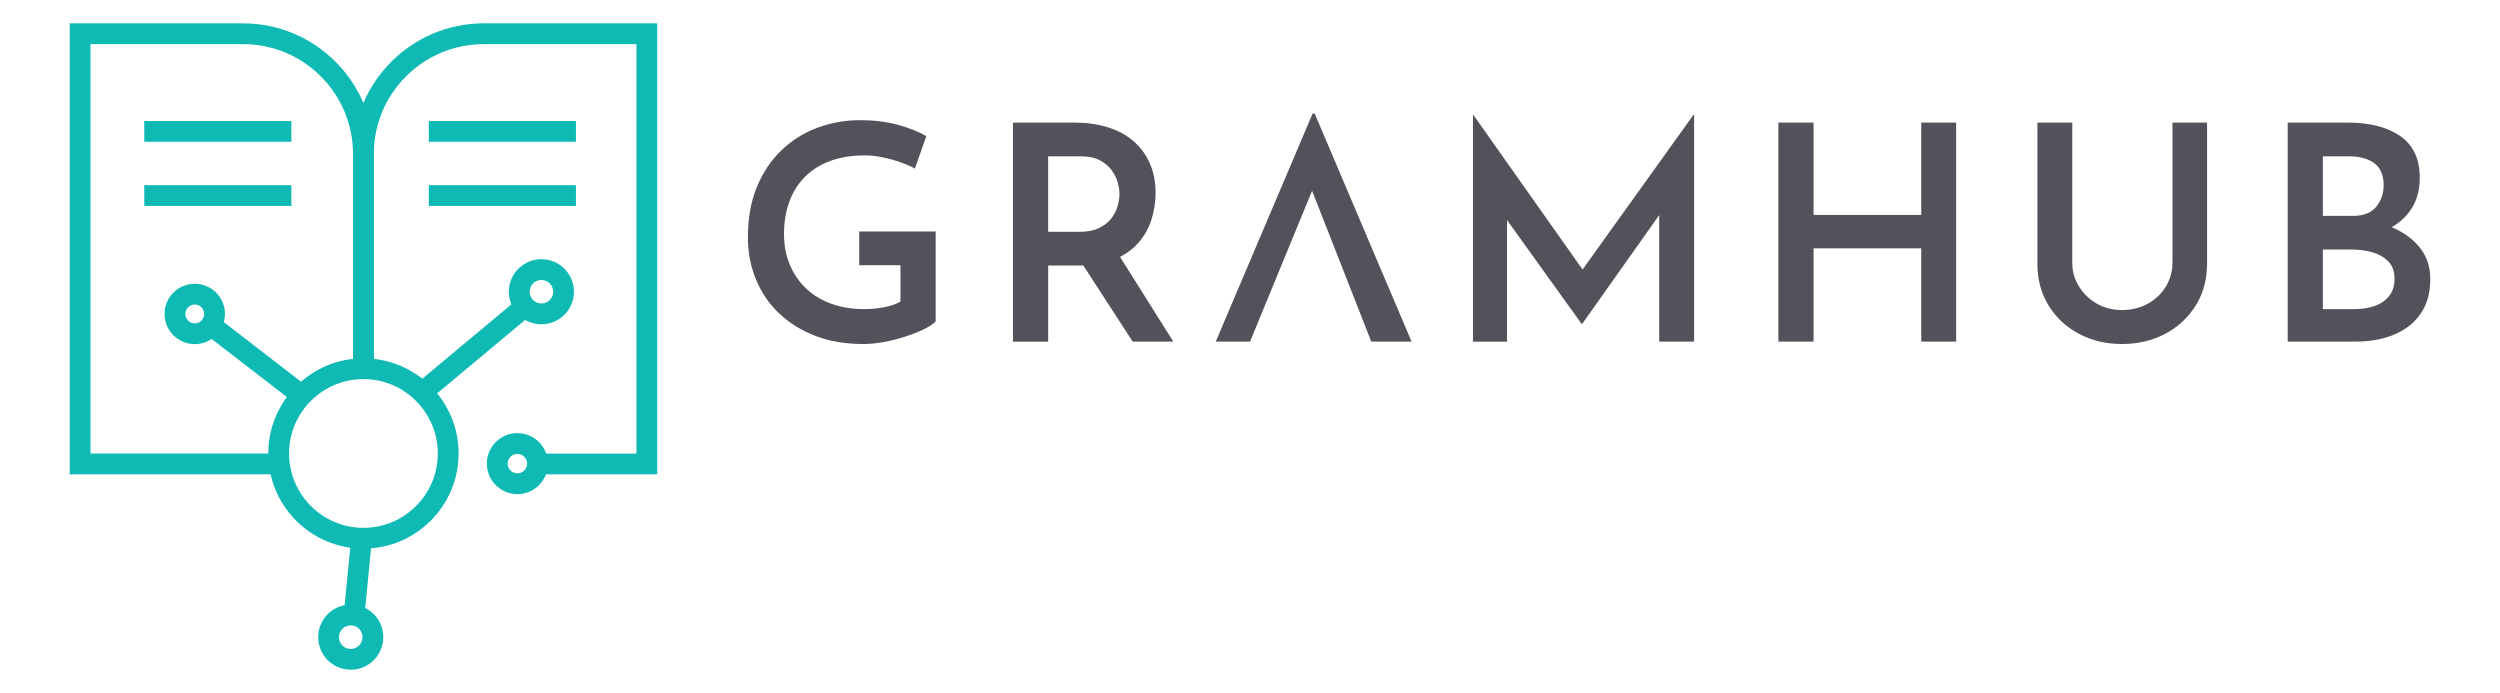
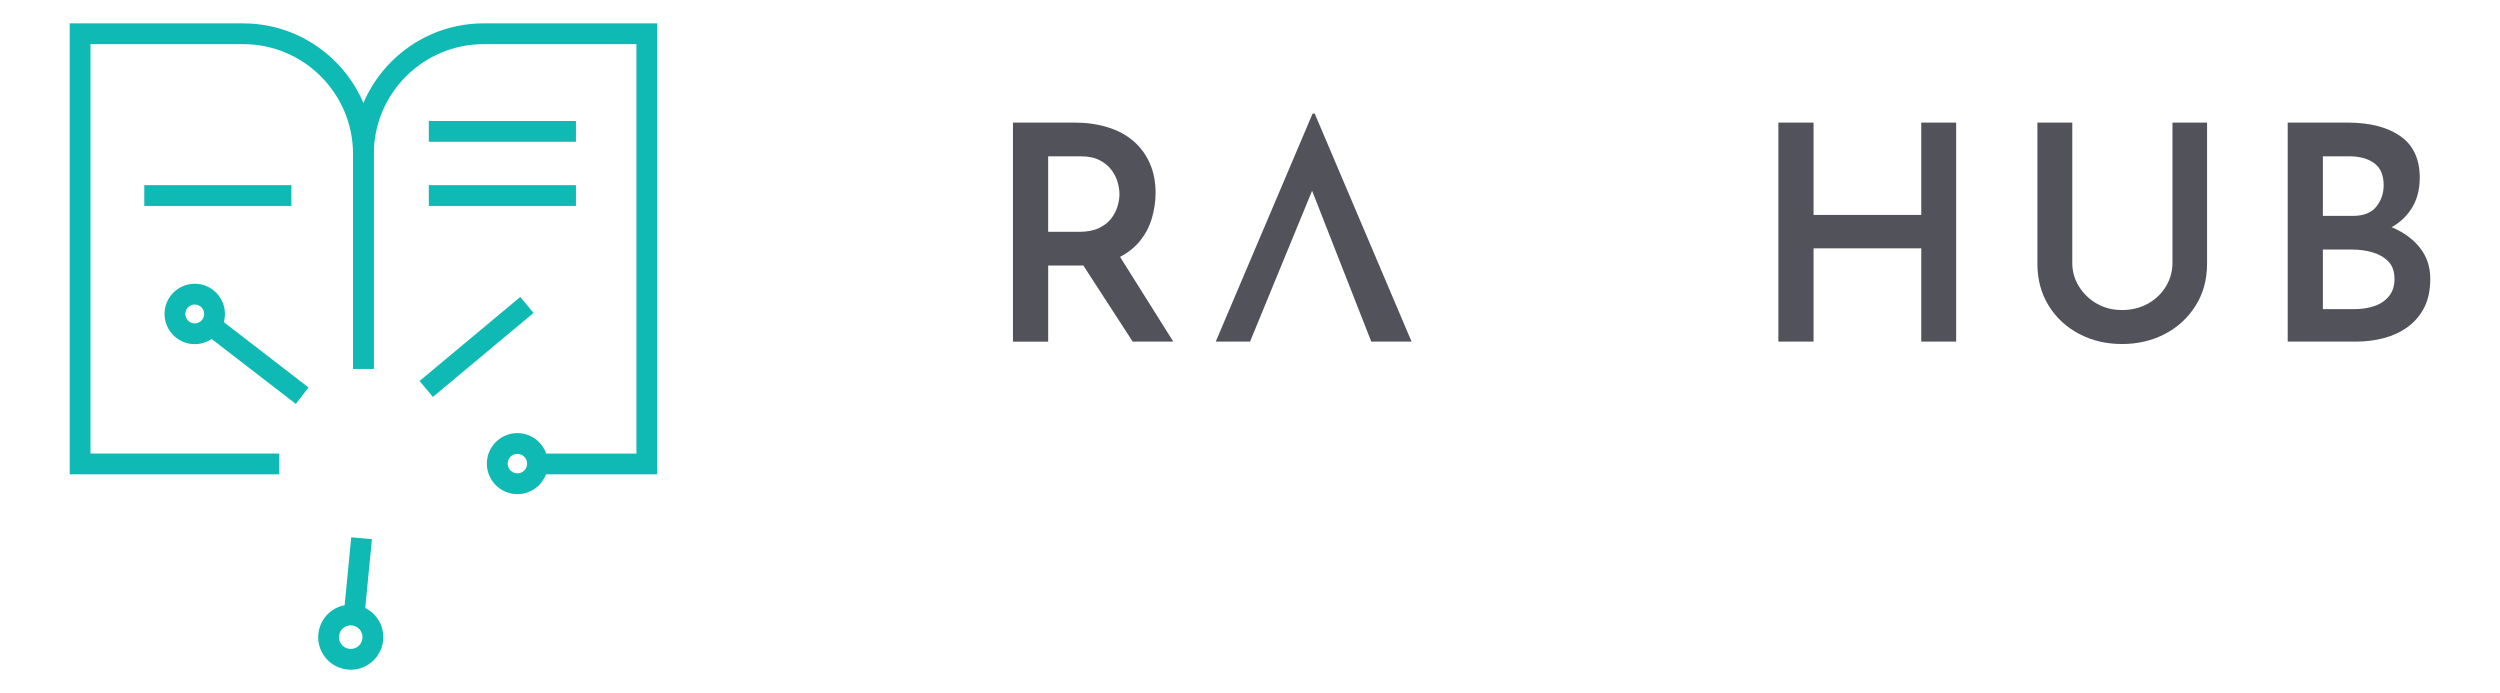
<svg xmlns="http://www.w3.org/2000/svg" version="1.1" id="Layer_1" x="0px" y="0px" viewBox="0 0 1140.71 316.24" style="enable-background:new 0 0 1140.71 316.24;" xml:space="preserve">
  <style type="text/css">
	.st0{fill:#52525B;}
	.st1{fill:#FFFFFF;}
	.st2{fill:#0FBAB5;}
</style>
  <g>
    <g>
      <g>
        <g>
-           <path class="st0" d="M426.92,146.68c-1.28,1.28-3.18,2.52-5.7,3.71c-2.52,1.19-5.33,2.29-8.44,3.29      c-3.11,1.01-6.31,1.81-9.61,2.4c-3.3,0.59-6.41,0.89-9.33,0.89c-8.05,0-15.31-1.23-21.76-3.71      c-6.45-2.47-11.97-5.88-16.54-10.23c-4.58-4.34-8.1-9.49-10.57-15.44c-2.47-5.95-3.71-12.4-3.71-19.36      c0-8.69,1.37-16.36,4.12-22.99c2.75-6.63,6.5-12.22,11.26-16.75c4.76-4.53,10.23-7.94,16.4-10.23      c6.18-2.29,12.7-3.43,19.56-3.43c6.04,0,11.64,0.69,16.82,2.06c5.17,1.37,9.59,3.11,13.25,5.22l-5.22,14.83      c-1.74-1.01-3.98-1.99-6.73-2.95c-2.75-0.96-5.54-1.72-8.37-2.27c-2.84-0.55-5.4-0.82-7.69-0.82c-5.77,0-10.91,0.8-15.44,2.4      c-4.53,1.6-8.4,3.96-11.6,7.07c-3.2,3.11-5.65,6.89-7.34,11.33c-1.69,4.44-2.54,9.5-2.54,15.17c0,5.13,0.89,9.79,2.68,14      c1.78,4.21,4.28,7.82,7.48,10.84c3.2,3.02,7.05,5.33,11.53,6.93c4.48,1.6,9.42,2.4,14.83,2.4c3.11,0,6.13-0.27,9.06-0.82      c2.93-0.55,5.44-1.42,7.55-2.61v-16.61h-18.81v-15.38h34.87V146.68z" />
          <path class="st0" d="M490.34,55.94c5.49,0,10.52,0.71,15.1,2.13c4.57,1.42,8.46,3.5,11.67,6.25c3.2,2.75,5.7,6.11,7.48,10.09      c1.79,3.98,2.68,8.53,2.68,13.66c0,3.94-0.6,7.87-1.78,11.81c-1.19,3.94-3.14,7.48-5.83,10.64c-2.7,3.16-6.25,5.72-10.64,7.69      c-4.39,1.97-9.84,2.95-16.34,2.95h-14.41v34.73H462.2V55.94H490.34z M492.54,105.77c3.57,0,6.54-0.57,8.92-1.72      c2.38-1.14,4.23-2.59,5.56-4.32c1.33-1.74,2.29-3.59,2.88-5.56c0.59-1.97,0.89-3.82,0.89-5.56c0-1.65-0.27-3.45-0.82-5.42      c-0.55-1.97-1.49-3.84-2.81-5.63c-1.33-1.79-3.14-3.27-5.42-4.46c-2.29-1.19-5.17-1.78-8.65-1.78h-14.83v34.46H492.54z       M509.83,115.25l25.53,40.63h-18.53l-26.08-40.22L509.83,115.25z" />
          <path class="st0" d="M554.72,155.88l44.2-104.05h0.96l44.2,104.05h-18.39l-31.02-79.07l11.39-7.69l-35.69,86.76H554.72z" />
-           <path class="st0" d="M672.09,155.88V52.37h0.14l53.81,76.19l-6.86-1.51l53.54-74.68h0.27v103.51h-15.92v-67.4l1.1,8.1      l-36.24,51.2h-0.27l-36.79-51.2l2.75-7.41v66.72H672.09z" />
          <path class="st0" d="M892.56,55.94v99.94h-15.92v-42.56h-49.14v42.56h-16.06V55.94h16.06v42.14h49.14V55.94H892.56z" />
          <path class="st0" d="M945.54,119.91c0,3.94,1.03,7.55,3.09,10.84c2.06,3.29,4.78,5.9,8.17,7.83c3.39,1.92,7.18,2.88,11.39,2.88      c4.39,0,8.33-0.96,11.81-2.88c3.48-1.92,6.22-4.53,8.24-7.83c2.01-3.29,3.02-6.91,3.02-10.84V55.94h15.79v64.38      c0,7.23-1.74,13.61-5.22,19.15c-3.48,5.54-8.15,9.84-14,12.9c-5.86,3.07-12.4,4.6-19.63,4.6c-7.14,0-13.64-1.53-19.49-4.6      c-5.86-3.07-10.5-7.37-13.93-12.9c-3.43-5.54-5.15-11.92-5.15-19.15V55.94h15.92V119.91z" />
          <path class="st0" d="M1071.15,55.94c10.16,0,18.19,2.06,24.09,6.18c5.9,4.12,8.85,10.43,8.85,18.94c0,5.68-1.33,10.5-3.98,14.48      c-2.66,3.98-6.29,7.05-10.91,9.2c-4.62,2.15-10.04,3.32-16.27,3.5l-2.47-8.51c7.41,0.09,14,1.26,19.77,3.5      c5.77,2.24,10.32,5.4,13.66,9.47c3.34,4.07,5.01,8.9,5.01,14.48c0,5.22-0.94,9.63-2.81,13.25c-1.88,3.62-4.42,6.57-7.62,8.86      c-3.2,2.29-6.82,3.96-10.84,5.01c-4.03,1.05-8.24,1.58-12.63,1.58h-31.16V55.94H1071.15z M1073.62,98.5      c4.85,0,8.4-1.39,10.64-4.19c2.24-2.79,3.36-6.06,3.36-9.81c0-4.58-1.42-7.91-4.26-10.02c-2.84-2.1-6.68-3.16-11.53-3.16h-11.94      V98.5H1073.62z M1074.31,141.05c3.38,0,6.45-0.48,9.2-1.44c2.75-0.96,4.94-2.47,6.59-4.53c1.65-2.06,2.47-4.65,2.47-7.76      c0-3.48-0.96-6.18-2.88-8.1c-1.92-1.92-4.35-3.29-7.28-4.12c-2.93-0.82-5.99-1.23-9.2-1.23h-13.32v27.18H1074.31z" />
        </g>
      </g>
    </g>
    <g>
      <g>
        <g>
          <path class="st2" d="M127.44,216.44H31.8V10.66h79.13c32.88,0,59.63,26.75,59.63,59.63v97.98h-9.48V70.28      c0-27.65-22.49-50.14-50.14-50.14H41.29v186.81h86.15V216.44z" />
          <path class="st2" d="M299.87,216.44h-56.41v-9.48h46.93V20.14H220.7c-27.65,0-50.14,22.49-50.14,50.14v97.98h-9.48V70.28      c0-32.88,26.75-59.63,59.63-59.63h79.16V216.44z" />
        </g>
-         <path class="st2" d="M165.83,250.33c-23.94,0-43.42-19.48-43.42-43.42c0-23.94,19.48-43.42,43.42-43.42s43.42,19.48,43.42,43.42     C209.25,230.86,189.77,250.33,165.83,250.33z M165.83,172.98c-18.71,0-33.93,15.22-33.93,33.93c0,18.71,15.22,33.93,33.93,33.93     s33.93-15.22,33.93-33.93C199.76,188.21,184.54,172.98,165.83,172.98z" />
        <g>
          <rect x="187.46" y="153.63" transform="matrix(0.768 -0.641 0.641 0.768 -50.999 176.005)" class="st2" width="59.8" height="9.48" />
-           <path class="st2" d="M247.06,147.97c-1.08,0-2.17-0.12-3.25-0.36c-3.87-0.86-7.18-3.18-9.31-6.52      c-2.13-3.35-2.83-7.32-1.97-11.2c0.86-3.87,3.18-7.18,6.52-9.31c3.35-2.13,7.32-2.83,11.2-1.97c3.87,0.86,7.18,3.18,9.31,6.52      c2.13,3.35,2.83,7.32,1.97,11.2c-0.86,3.87-3.18,7.18-6.52,9.31C252.59,147.18,249.85,147.97,247.06,147.97z M247.02,127.74      c-1.01,0-2,0.29-2.87,0.84c-1.21,0.77-2.05,1.97-2.36,3.37c-0.64,2.89,1.19,5.76,4.08,6.4c1.4,0.31,2.84,0.06,4.05-0.71      c1.21-0.77,2.05-1.97,2.36-3.37c0.64-2.89-1.19-5.76-4.08-6.4C247.8,127.79,247.41,127.74,247.02,127.74z" />
        </g>
        <g>
          <polygon class="st2" points="166.17,282.44 156.73,281.59 160.26,245.16 169.71,246.02     " />
          <path class="st2" d="M160.07,305.58c-1.08,0-2.17-0.12-3.25-0.36c-3.87-0.86-7.18-3.18-9.31-6.52l0,0      c-2.13-3.35-2.83-7.32-1.97-11.2c0.86-3.87,3.18-7.18,6.52-9.31c6.91-4.4,16.11-2.36,20.51,4.55c4.4,6.91,2.36,16.11-4.55,20.51      C165.6,304.79,162.86,305.58,160.07,305.58z M160.03,285.35c-0.99,0-1.98,0.27-2.88,0.84c-1.21,0.77-2.05,1.97-2.36,3.37      c-0.31,1.4-0.06,2.84,0.71,4.05l0,0c0.77,1.21,1.97,2.05,3.37,2.36c1.4,0.31,2.84,0.06,4.05-0.71c2.5-1.59,3.24-4.92,1.65-7.41      C163.54,286.23,161.81,285.35,160.03,285.35z" />
        </g>
        <g>
          <rect x="111.91" y="137.51" transform="matrix(0.611 -0.792 0.792 0.611 -84.643 156.259)" class="st2" width="9.48" height="53.45" />
          <path class="st2" d="M88.86,157.03c-7.6,0-13.78-6.18-13.78-13.78s6.18-13.78,13.78-13.78c7.6,0,13.78,6.18,13.78,13.78      S96.46,157.03,88.86,157.03z M88.86,138.95c-2.37,0-4.29,1.93-4.29,4.3s1.93,4.3,4.29,4.3c2.37,0,4.3-1.93,4.3-4.3      S91.23,138.95,88.86,138.95z" />
        </g>
        <path class="st2" d="M236.07,225.47c-7.68,0-13.93-6.25-13.93-13.93s6.25-13.93,13.93-13.93s13.93,6.25,13.93,13.93     S243.75,225.47,236.07,225.47z M236.07,207.1c-2.45,0-4.44,1.99-4.44,4.44s1.99,4.44,4.44,4.44s4.44-1.99,4.44-4.44     S238.52,207.1,236.07,207.1z" />
-         <rect x="65.83" y="55.21" class="st2" width="67.13" height="9.48" />
        <rect x="65.83" y="84.49" class="st2" width="67.13" height="9.48" />
        <rect x="195.66" y="55.21" class="st2" width="67.13" height="9.48" />
        <rect x="195.66" y="84.49" class="st2" width="67.13" height="9.48" />
      </g>
    </g>
  </g>
</svg>